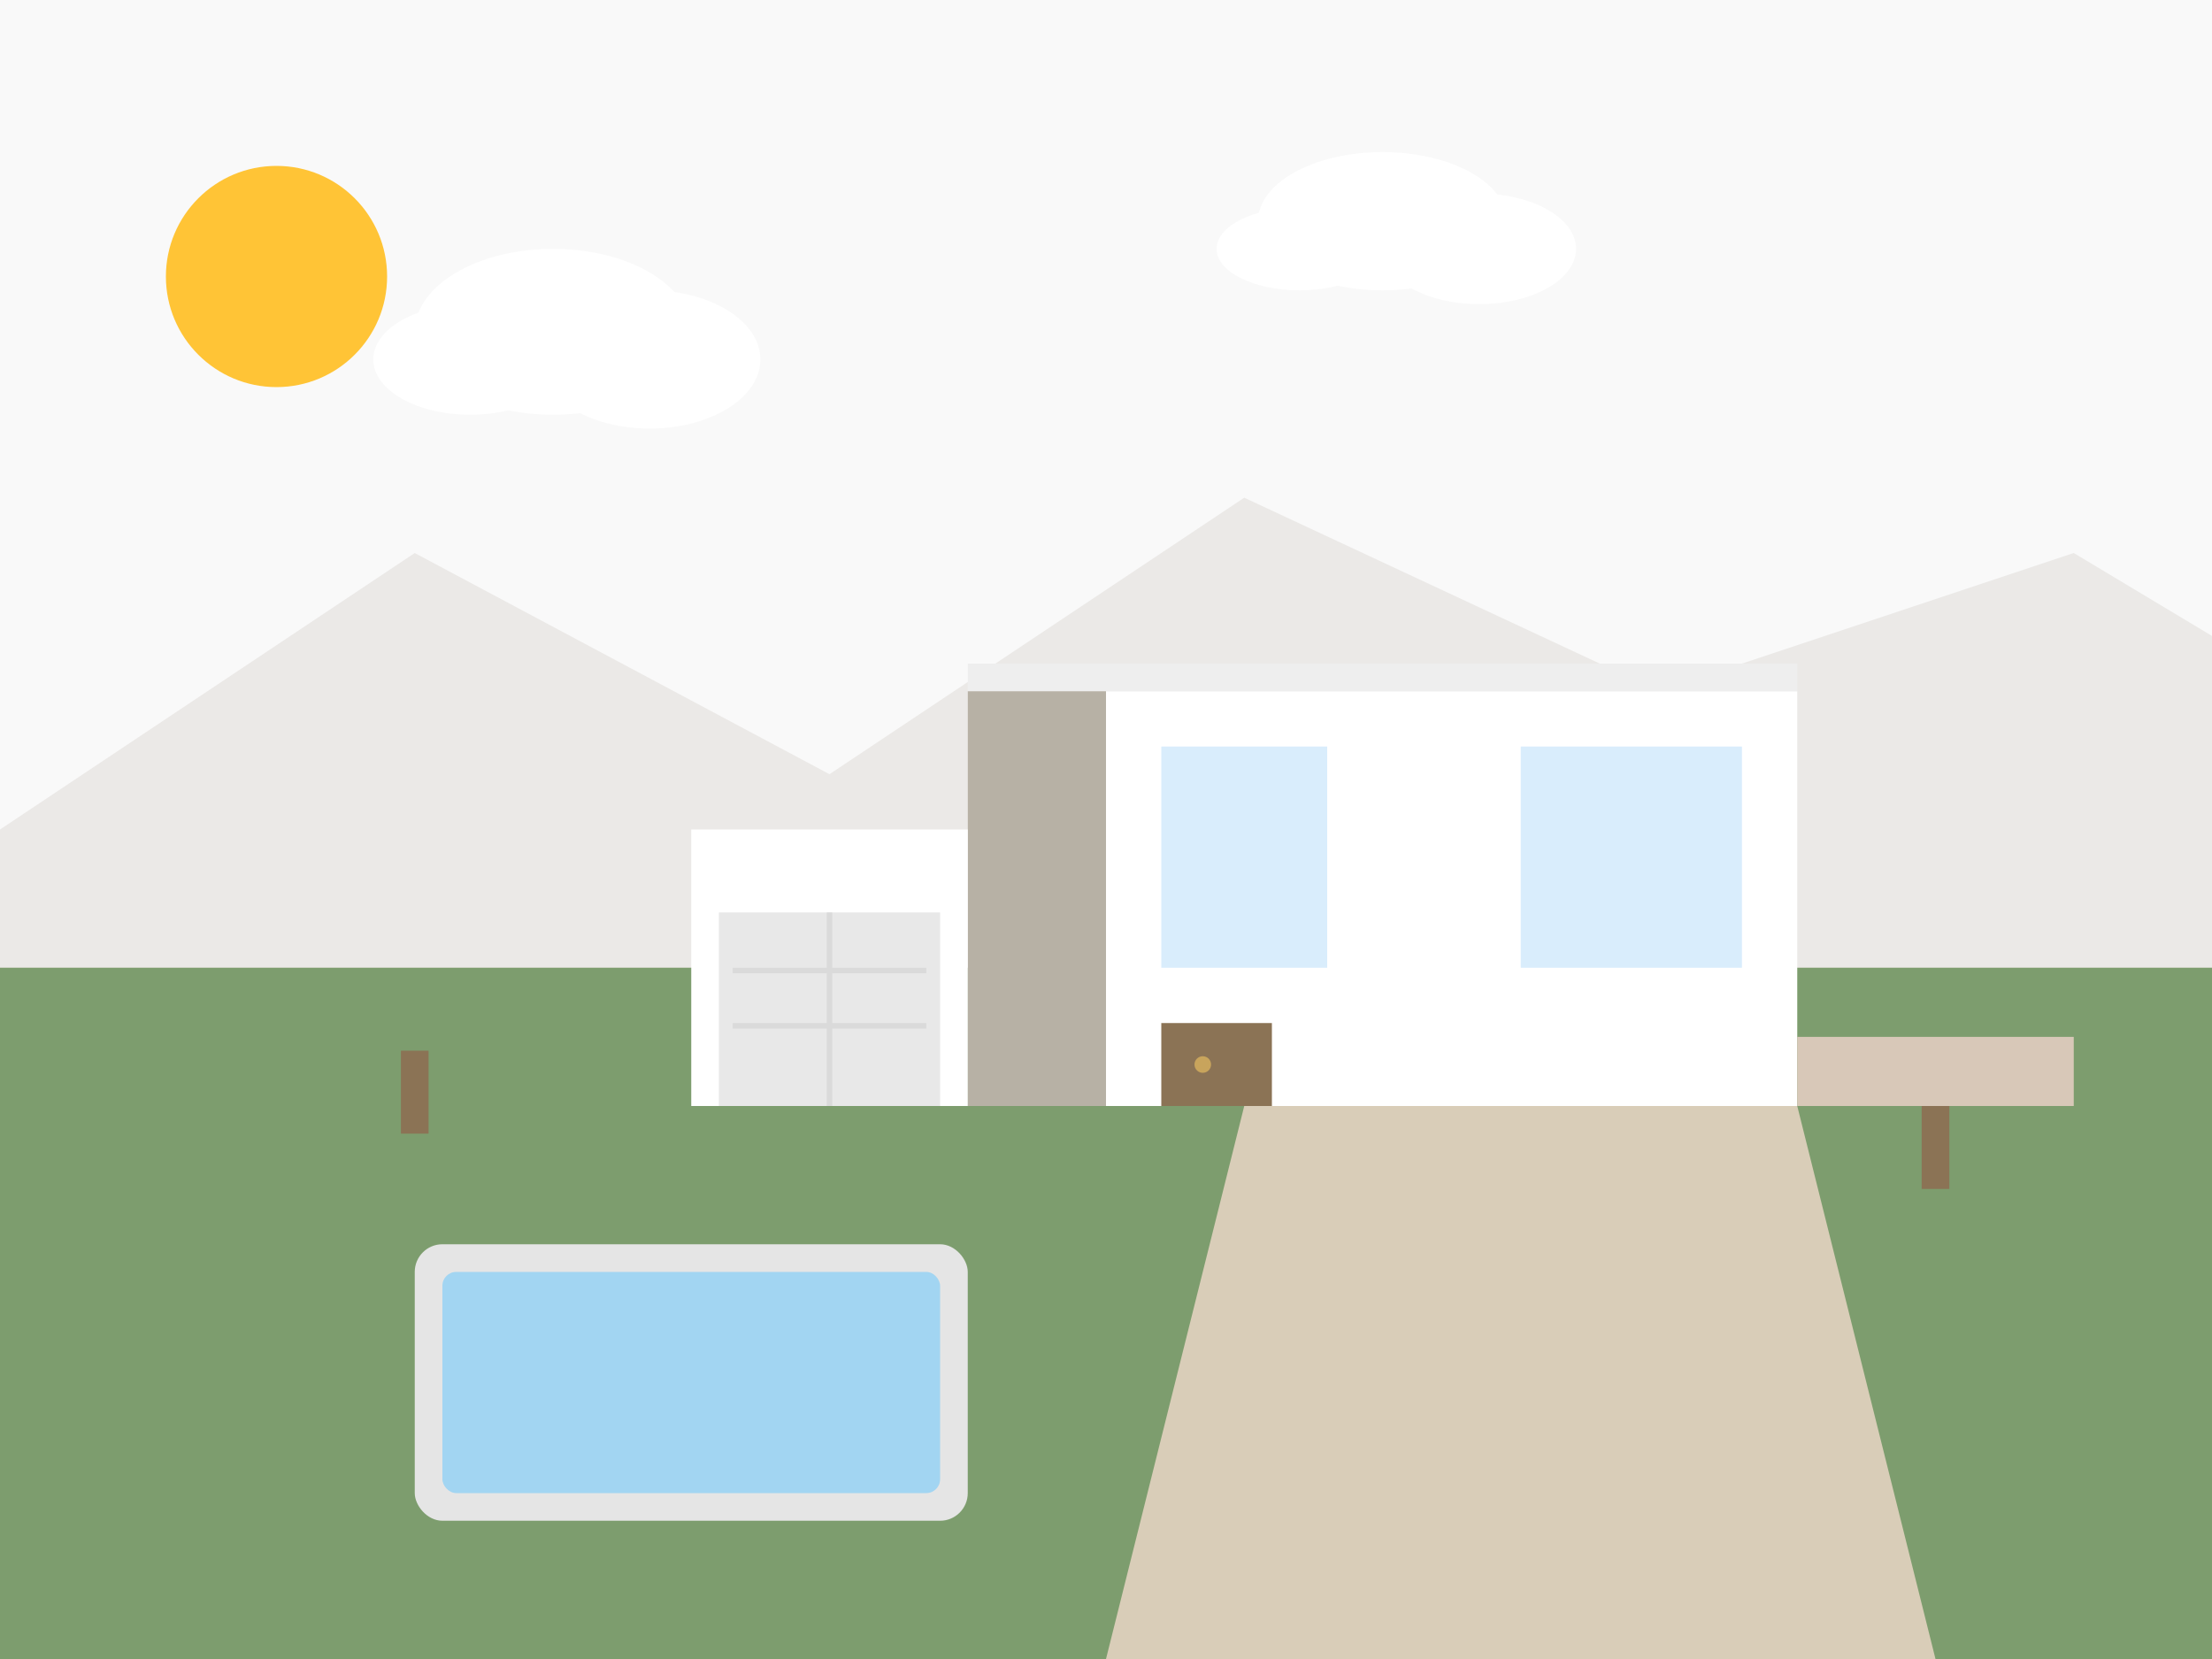
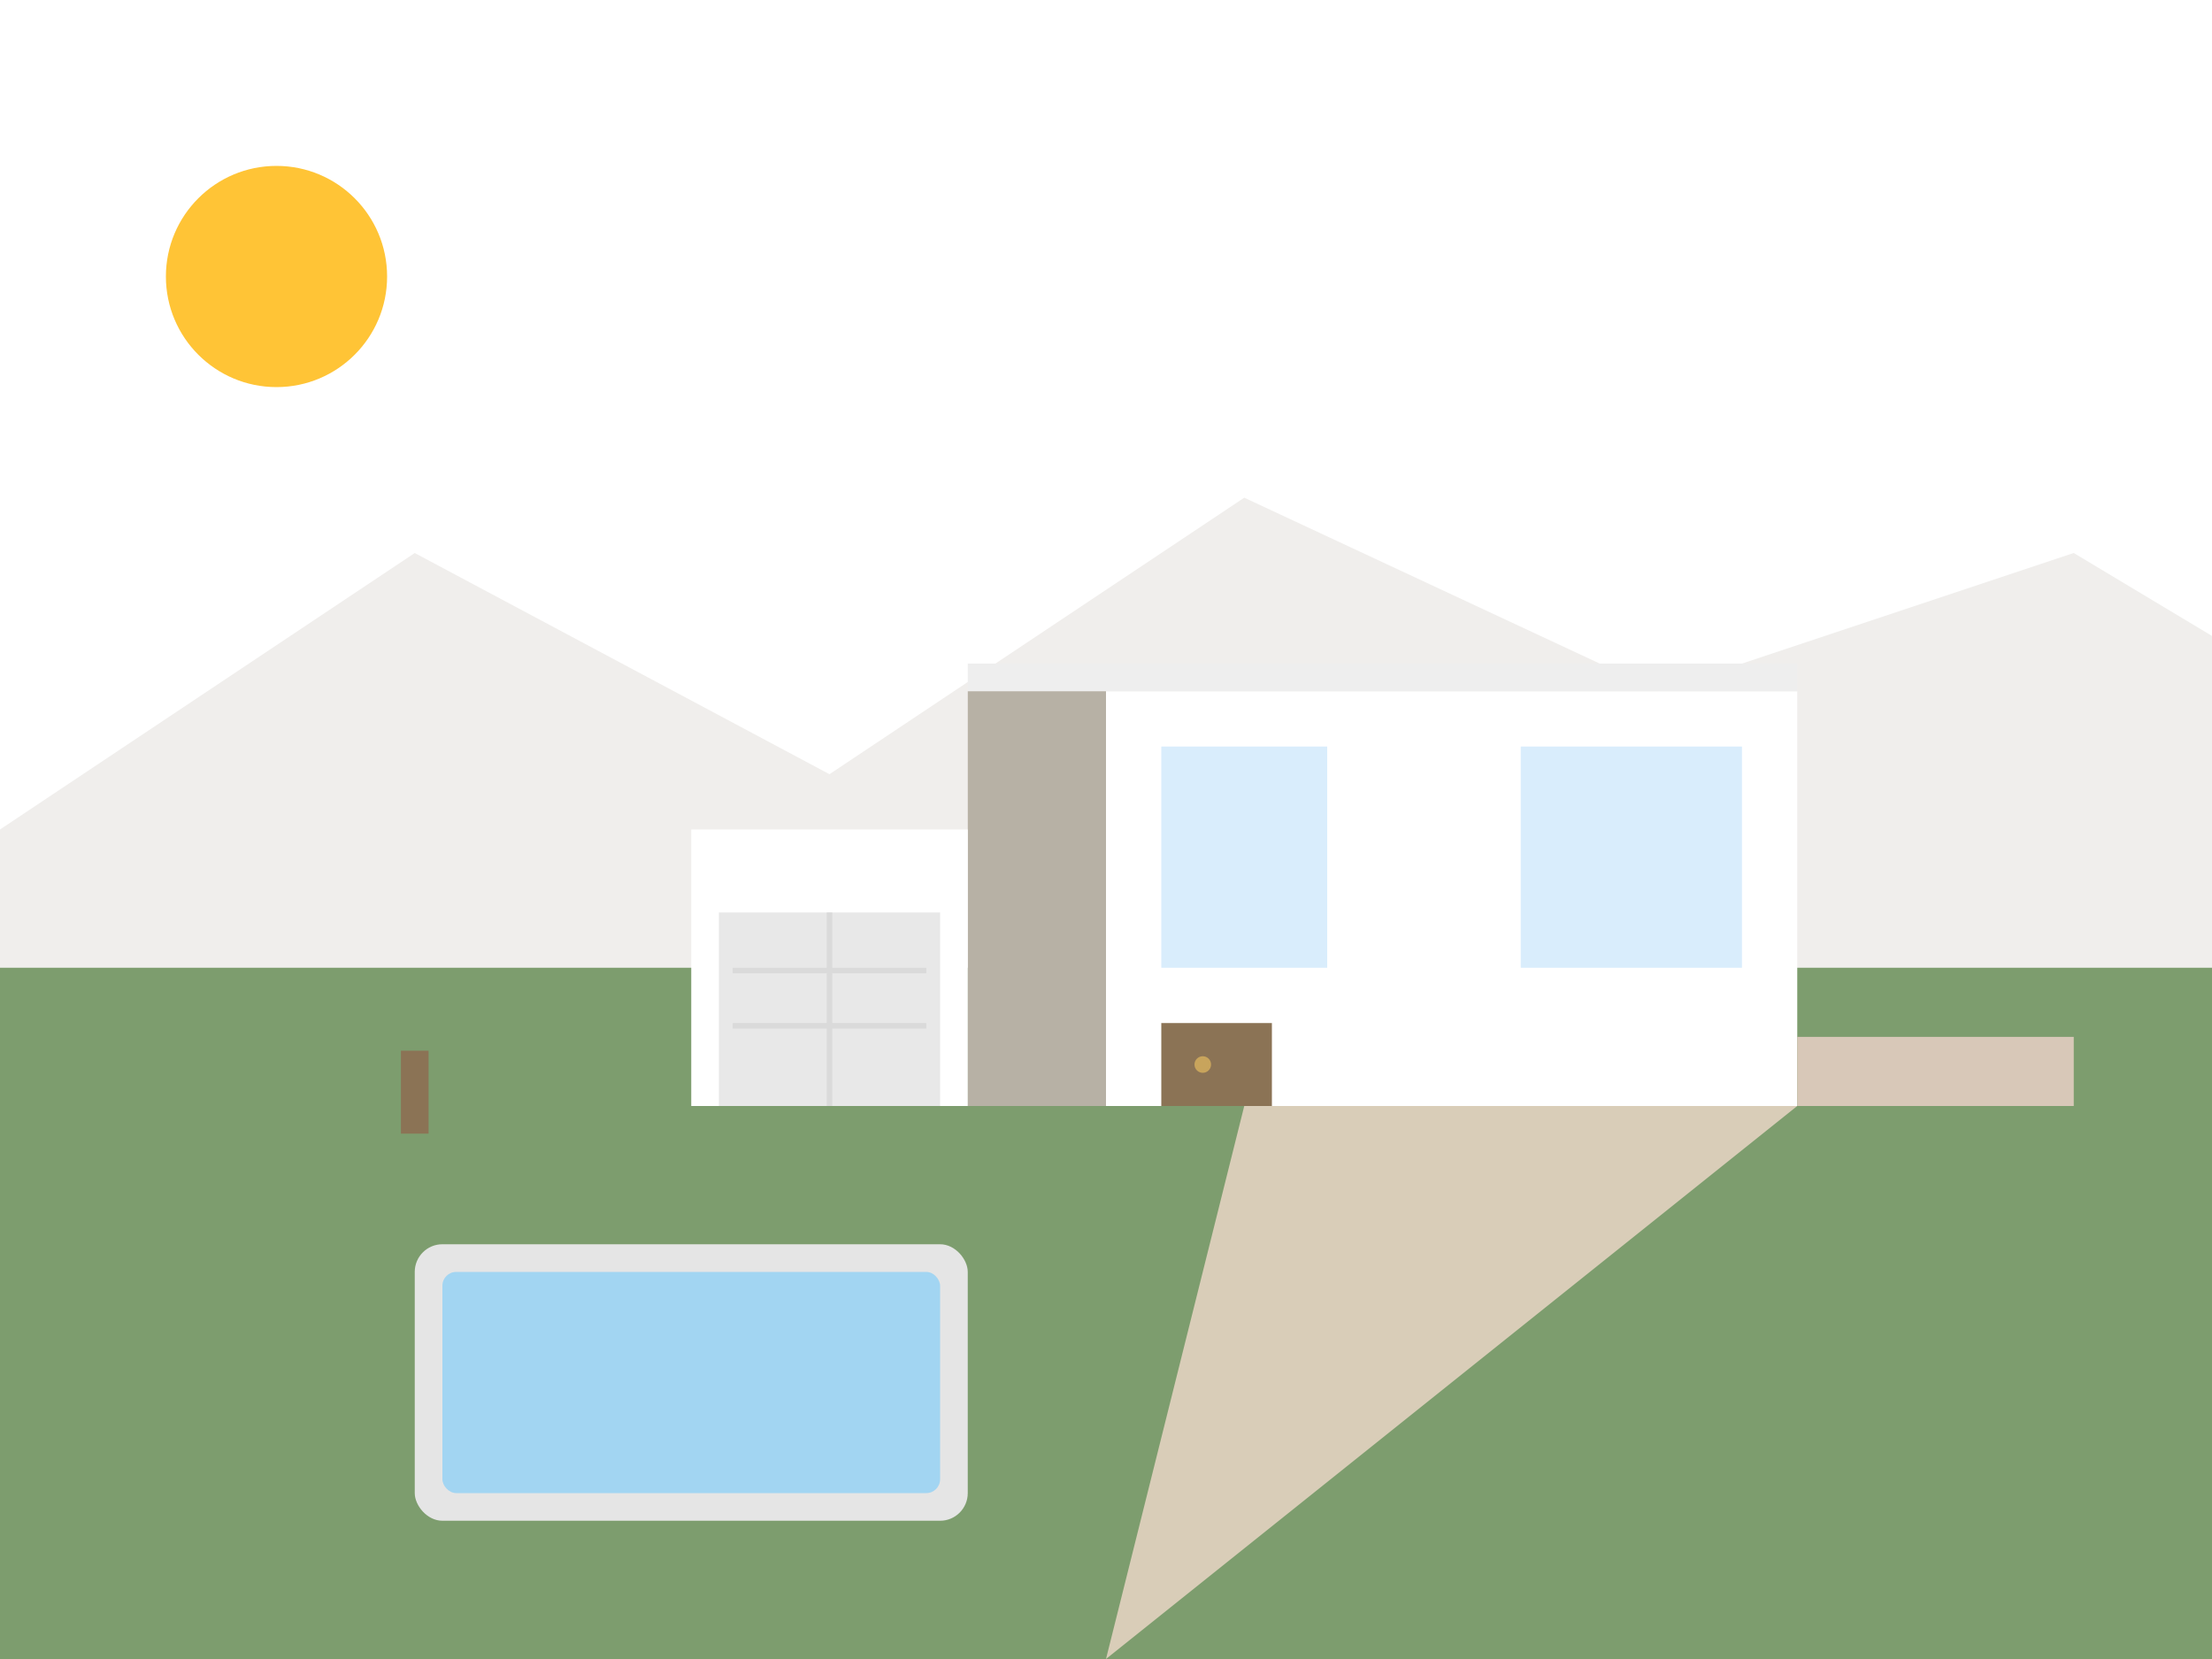
<svg xmlns="http://www.w3.org/2000/svg" width="800" height="600" viewBox="0 0 800 600">
  <style>
    .bg { fill: #F9F9F9; }
    .ground { fill: #E0D5C0; }
    .grass { fill: #7D9D6E; }
    .path { fill: #D9CDB8; }
    .modern-house { fill: #FFFFFF; }
    .roof { fill: #EEEEEE; }
    .window { fill: #D9EDFC; }
    .door { fill: #8B7355; }
    .door-detail { fill: #C8A45C; }
    .pool { fill: #A2D5F2; }
    .pool-surround { fill: #E5E5E5; }
    .tree-trunk { fill: #8B7355; }
    .tree-foliage { fill: #5E8B57; }
    .bush { fill: #688F56; }
    .sun { fill: #FFC436; }
    .cloud { fill: #FFFFFF; }
    .mountain { fill: #B5AEA0; }
    .feature-wall { fill: #B7B1A5; }
    .garage-door { fill: #E8E8E8; }
    .garage-detail { fill: #DADADA; }
    .terrace { fill: #D8C8B8; }
  </style>
-   <rect x="0" y="0" width="800" height="600" class="bg" />
  <circle cx="100" cy="100" r="40" class="sun" />
  <ellipse cx="200" cy="120" rx="50" ry="30" class="cloud" />
  <ellipse cx="235" cy="130" rx="40" ry="25" class="cloud" />
-   <ellipse cx="170" cy="130" rx="35" ry="20" class="cloud" />
  <ellipse cx="500" cy="80" rx="45" ry="25" class="cloud" />
  <ellipse cx="535" cy="90" rx="35" ry="20" class="cloud" />
  <ellipse cx="470" cy="90" rx="30" ry="15" class="cloud" />
  <polygon points="0,300 150,200 300,280 450,180 600,250 750,200 800,230 800,600 0,600" class="mountain" opacity="0.2" />
-   <rect x="0" y="350" width="800" height="250" class="ground" />
  <rect x="0" y="350" width="800" height="250" class="grass" />
-   <path d="M400,600 L450,400 L650,400 L700,600" class="path" />
+   <path d="M400,600 L450,400 L650,400 " class="path" />
  <rect x="150" y="450" width="200" height="100" rx="10" class="pool-surround" />
  <rect x="160" y="460" width="180" height="80" rx="5" class="pool" />
  <g transform="translate(550, 350)">
    <rect x="-200" y="-100" width="300" height="150" class="modern-house" />
    <rect x="-200" y="-110" width="300" height="10" class="roof" />
    <rect x="-200" y="-100" width="50" height="150" class="feature-wall" />
    <rect x="-130" y="-80" width="60" height="80" class="window" />
    <rect x="0" y="-80" width="80" height="80" class="window" />
    <rect x="-130" y="20" width="40" height="30" class="door" />
    <circle cx="-115" cy="35" r="3" class="door-detail" />
    <rect x="100" y="25" width="100" height="25" class="terrace" />
  </g>
  <g transform="translate(250, 350)">
    <rect x="0" y="-50" width="100" height="100" class="modern-house" />
    <rect x="10" y="-20" width="80" height="70" class="garage-door" />
    <line x1="50" y1="-20" x2="50" y2="50" stroke="#DADADA" stroke-width="2" />
    <rect x="15" y="0" width="70" height="2" class="garage-detail" />
    <rect x="15" y="20" width="70" height="2" class="garage-detail" />
  </g>
  <g transform="translate(150, 380)">
    <rect x="-5" y="0" width="10" height="30" class="tree-trunk" />
-     <ellipse cx="0" cy="-10" r="20" class="tree-foliage" />
  </g>
  <g transform="translate(700, 400)">
-     <rect x="-5" y="0" width="10" height="30" class="tree-trunk" />
    <ellipse cx="0" cy="-10" r="25" class="tree-foliage" />
  </g>
  <g transform="translate(100, 450)">
    <ellipse cx="0" cy="0" r="15" class="bush" />
    <ellipse cx="12" cy="-5" r="12" class="bush" />
    <ellipse cx="-10" cy="-8" r="10" class="bush" />
  </g>
  <g transform="translate(650, 480)">
    <ellipse cx="0" cy="0" r="15" class="bush" />
    <ellipse cx="12" cy="-5" r="12" class="bush" />
    <ellipse cx="-10" cy="-8" r="10" class="bush" />
  </g>
</svg>